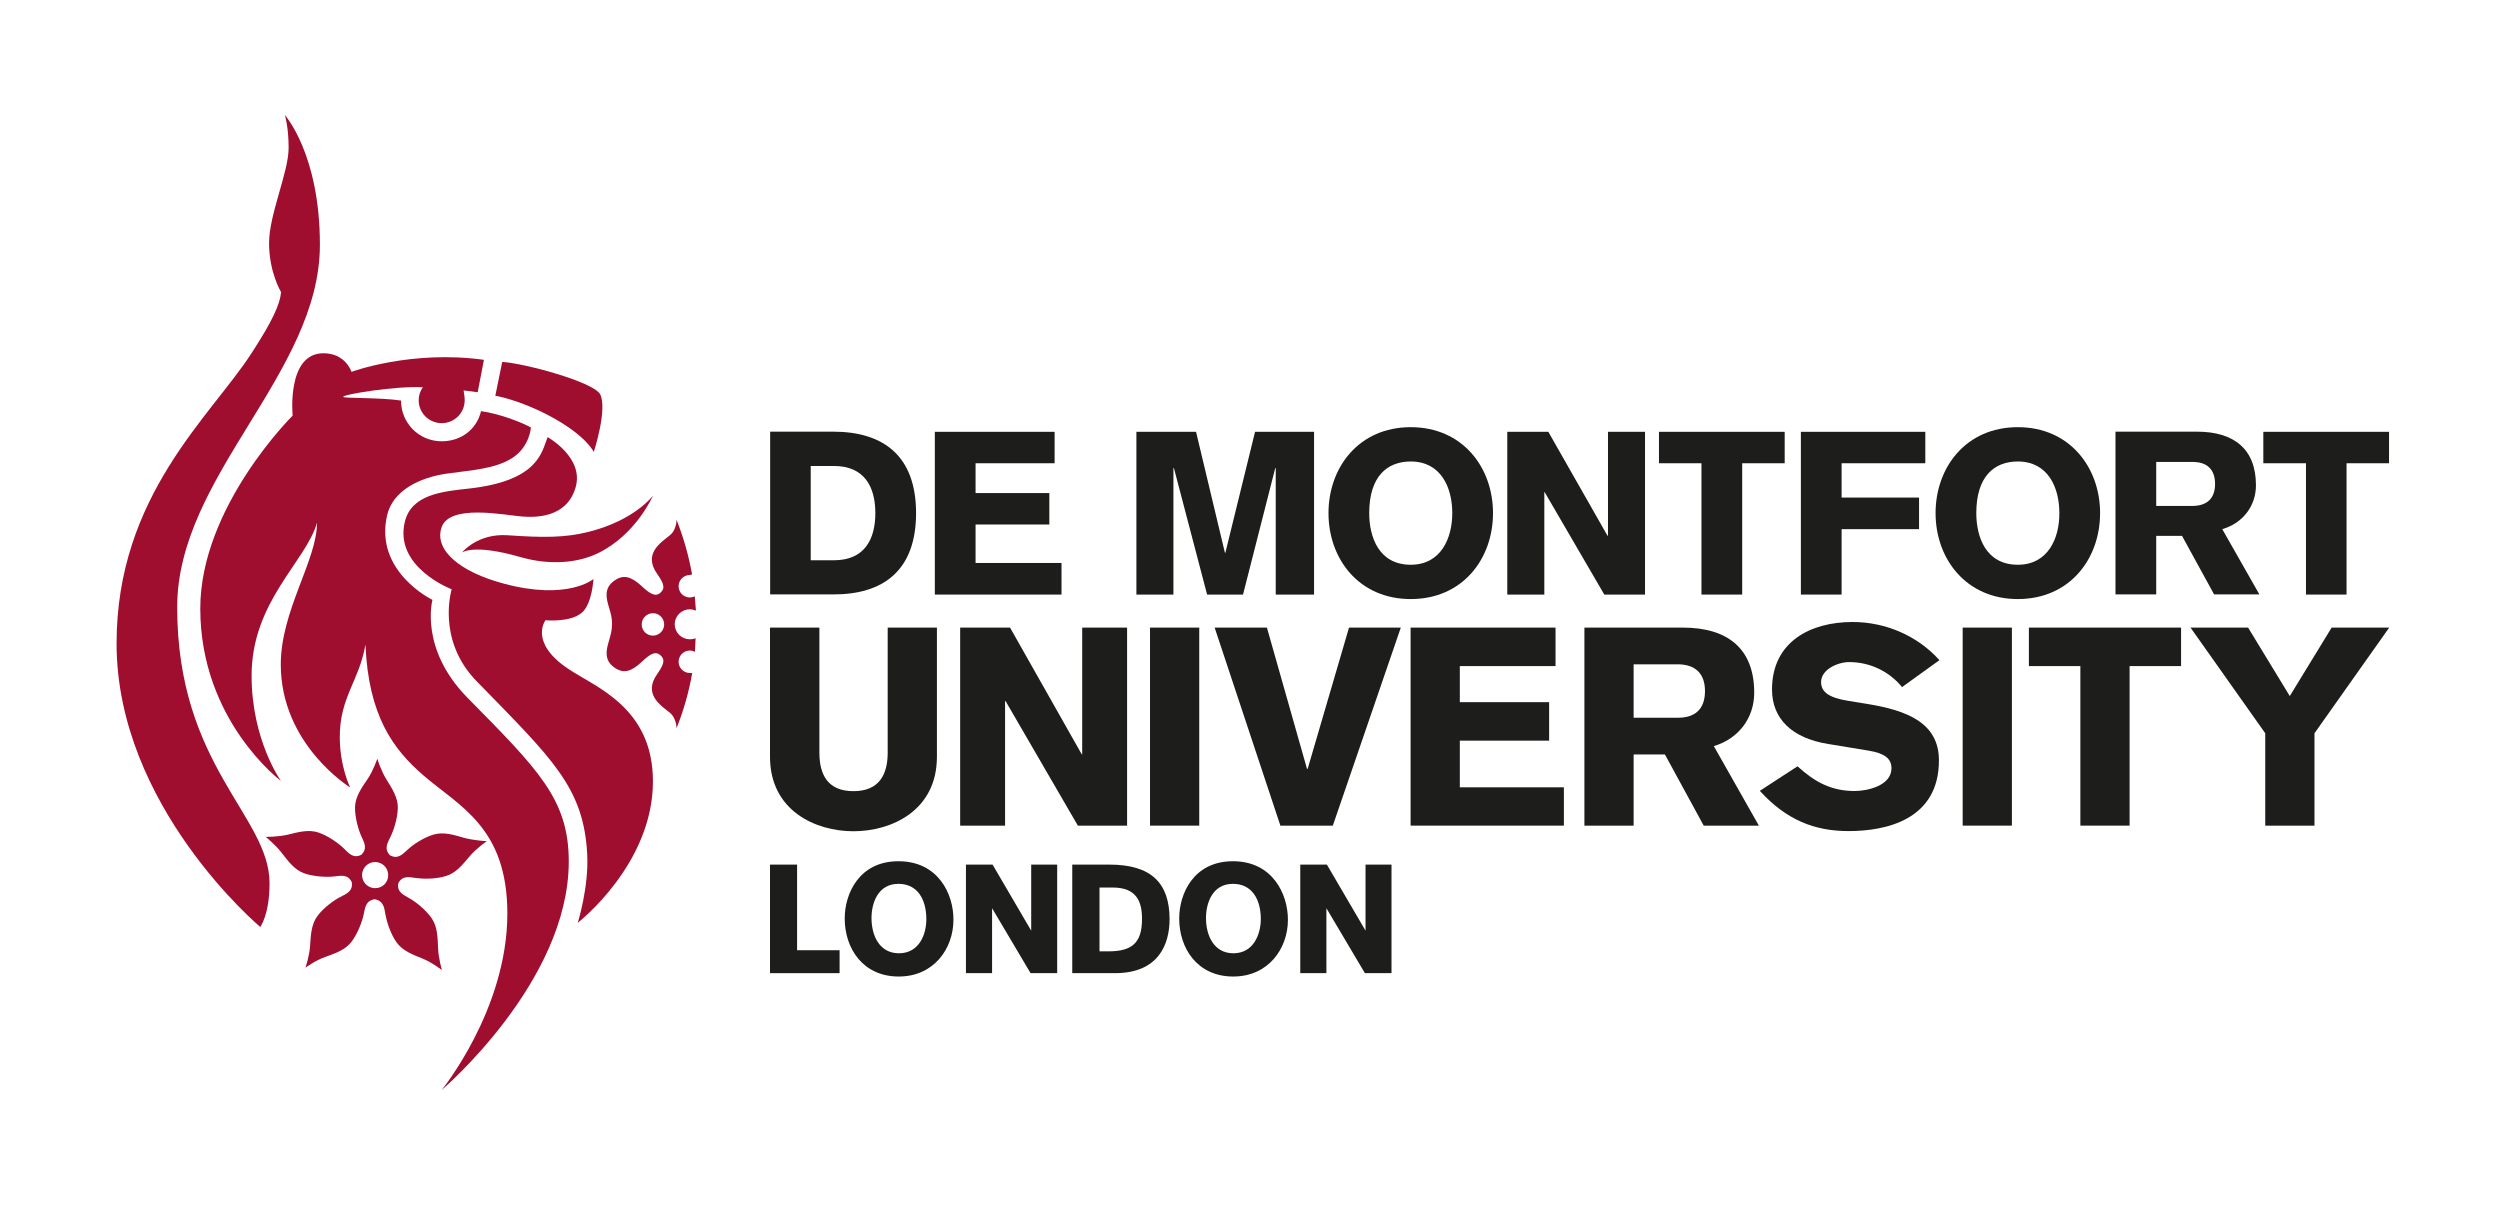
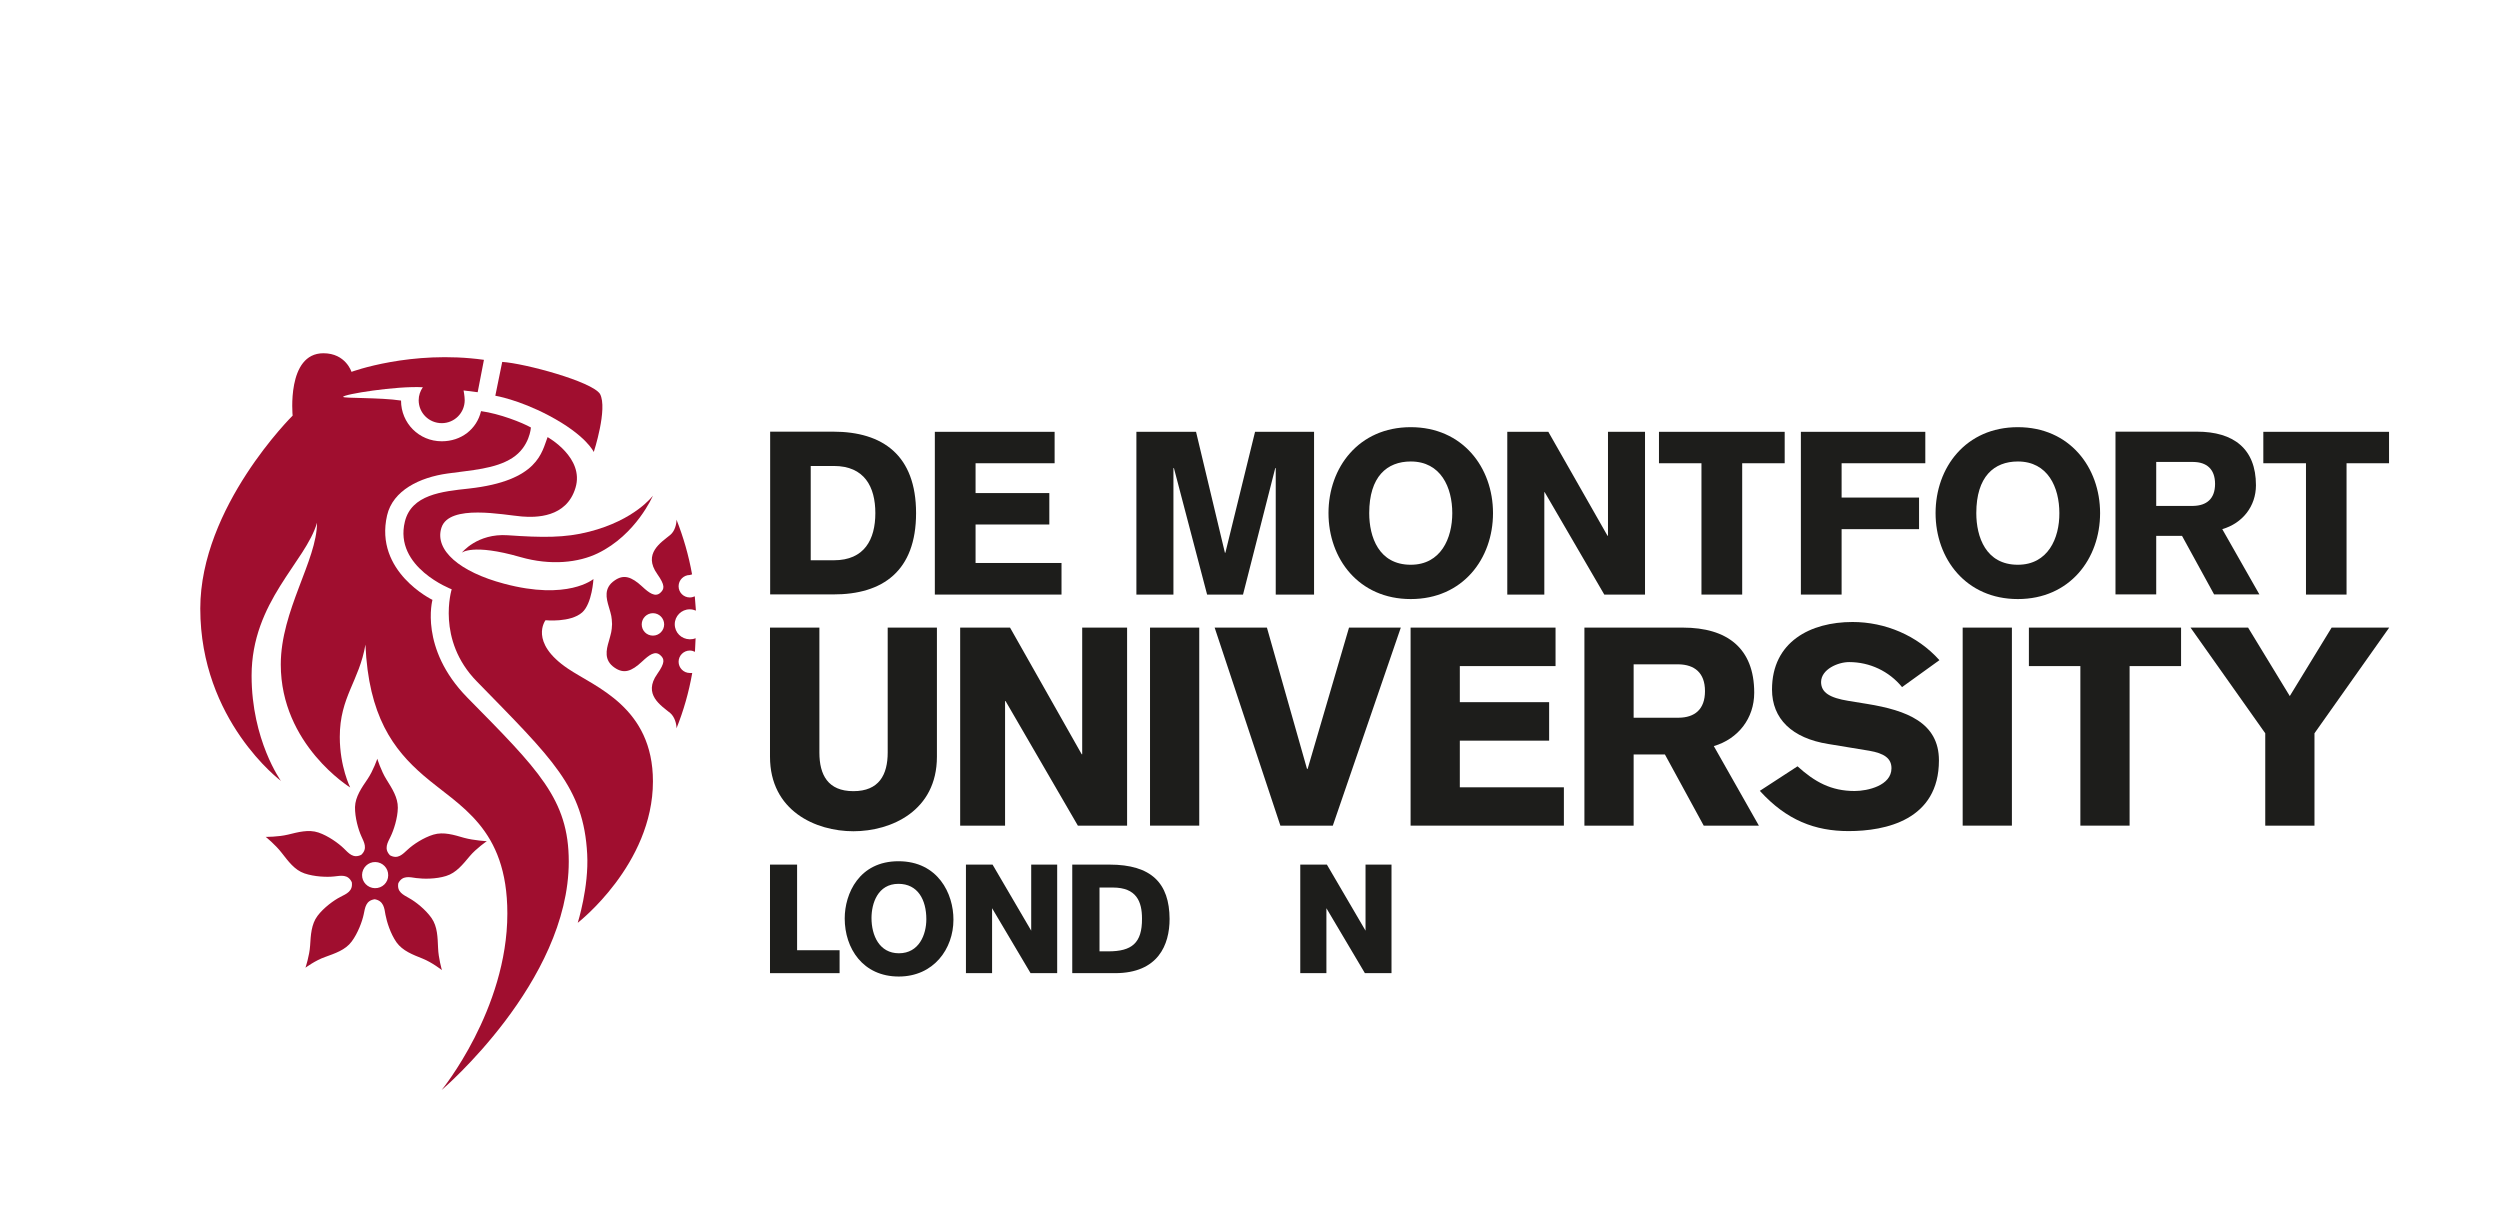
<svg xmlns="http://www.w3.org/2000/svg" version="1.1" id="Layer_1" x="0px" y="0px" viewBox="0 0 155.91 75.12" style="enable-background:new 0 0 155.91 75.12;" xml:space="preserve">
  <style type="text/css">
	.st0{fill:#A00E2F;}
	.st1{fill:#1D1D1B;}
</style>
  <g>
-     <path class="st0" d="M19.95,15.26c0-5.67-2.19-8.09-2.19-8.09S18,7.89,18,9.22c0,1.52-1.22,4.15-1.22,5.94   c0,1.83,0.75,3.06,0.75,3.06c-0.07,0.75-0.52,1.77-1.84,3.8c-2.53,3.93-8.42,8.88-8.42,18.11c0,10.17,8.96,17.68,8.96,17.68   s0.58-0.76,0.58-2.73c0-4.19-5.76-7.31-5.76-17.21C11.05,29.67,19.95,23.3,19.95,15.26z" />
    <path class="st0" d="M37.03,28.19c0,0,0.88-2.7,0.39-3.62c-0.5-0.78-4.7-1.91-6.1-2l-0.43,2.11c0,0,1.43,0.23,3.33,1.23   C36.57,27.15,37.03,28.19,37.03,28.19z" />
    <path class="st0" d="M35.42,41.7c-2.45-1.65-1.4-3.02-1.4-3.02s1.56,0.16,2.29-0.49c0.62-0.56,0.7-2.08,0.7-2.08   s-1.59,1.36-5.58,0.29c-2.75-0.73-4.35-2.09-3.9-3.49c0.48-1.5,3.9-0.79,5.01-0.7c0.86,0.07,2.79,0.09,3.35-1.79   c0.57-1.88-1.74-3.16-1.74-3.16c-0.36,0.91-0.55,2.73-4.92,3.21c-1.68,0.18-3.57,0.38-3.98,2.06c-0.7,2.85,2.92,4.22,2.92,4.22   s-0.98,3.15,1.57,5.75c4.71,4.83,6.66,6.6,6.88,10.77c0.11,2.06-0.59,4.28-0.59,4.28s4.69-3.63,4.69-8.82   C40.72,44.1,37.12,42.85,35.42,41.7z" />
    <path class="st0" d="M31.66,33.38c-1.9-0.13-2.86,1.09-2.86,1.09s0.66-0.59,3.65,0.27c1.91,0.55,3.64,0.34,4.82-0.23   c2.41-1.16,3.45-3.6,3.45-3.6s-1.11,1.52-3.98,2.25C35.23,33.55,33.81,33.53,31.66,33.38z" />
    <path class="st0" d="M26.97,37.41c0,0-3.64-1.75-2.83-5.27c0.36-1.56,2.04-2.37,3.77-2.61c1.47-0.21,2.97-0.28,4.04-0.97   c1.09-0.7,1.16-1.9,1.16-1.9c-0.55-0.31-1.95-0.86-3.11-1.02c-0.27,1.13-1.24,1.88-2.45,1.88c-1.42,0-2.54-1.13-2.54-2.54   c-1.32-0.2-3.61-0.13-3.61-0.23c0-0.16,3.31-0.69,4.97-0.6c-0.16,0.23-0.26,0.51-0.26,0.81c0,0.79,0.64,1.43,1.44,1.43   c0.79,0,1.43-0.64,1.43-1.43c0-0.25-0.07-0.61-0.07-0.61l0.88,0.11l0.39-2.02c-4.54-0.63-8.26,0.75-8.26,0.75s-0.36-1.16-1.75-1.16   c-2.31,0-1.92,3.89-1.92,3.89s-5.76,5.69-5.76,12.03c0,7,5.03,10.75,5.03,10.75s-1.83-2.54-1.83-6.56c0-4.63,3.38-7.1,4.08-9.54   c0,2.34-2.26,5.48-2.26,8.84c0,5.01,4.33,7.67,4.33,7.67s-0.65-1.29-0.65-3.15c0-2.5,1.21-3.48,1.6-5.76   c0.19,4.45,1.73,6.53,3.62,8.16c2.24,1.93,5.23,3.24,5.23,8.61c0,6-4.1,11.01-4.1,11.01s7.93-6.74,7.93-14.25   c0-3.89-1.9-5.73-6.34-10.24C26.14,40.43,26.97,37.41,26.97,37.41z" />
    <path class="st0" d="M26.91,57.25c-0.38-0.54-1-1.02-1.38-1.23c-0.38-0.22-0.79-0.39-0.69-0.94c0.26-0.5,0.69-0.38,1.12-0.32   c0.44,0.06,1.23,0.07,1.86-0.13c0.63-0.19,1.05-0.73,1.47-1.23c0.41-0.49,1.07-0.94,1.07-0.94s-0.8-0.04-1.42-0.21   c-0.62-0.18-1.28-0.39-1.91-0.2c-0.63,0.19-1.28,0.63-1.6,0.93c-0.32,0.29-0.61,0.63-1.11,0.36c-0.39-0.41-0.15-0.78,0.04-1.17   c0.19-0.39,0.44-1.14,0.45-1.79c0.01-0.65-0.37-1.22-0.71-1.77c-0.34-0.54-0.57-1.29-0.57-1.29s-0.25,0.74-0.61,1.27   c-0.36,0.53-0.76,1.09-0.78,1.74c-0.01,0.66,0.21,1.41,0.39,1.81c0.18,0.4,0.41,0.78,0,1.17c-0.51,0.25-0.78-0.1-1.1-0.41   c-0.31-0.3-0.95-0.77-1.57-0.98c-0.62-0.21-1.28-0.02-1.9,0.13c-0.62,0.15-1.39,0.14-1.39,0.14s0.61,0.49,1,1   c0.4,0.51,0.8,1.07,1.42,1.28c0.62,0.21,1.4,0.24,1.84,0.19c0.44-0.05,0.87-0.15,1.11,0.36c0.08,0.56-0.33,0.72-0.72,0.92   c-0.39,0.2-1.03,0.66-1.42,1.18c-0.39,0.52-0.42,1.21-0.46,1.85c-0.04,0.64-0.29,1.38-0.29,1.38s0.62-0.46,1.23-0.67   c0.6-0.22,1.26-0.43,1.65-0.96c0.39-0.52,0.66-1.26,0.75-1.69c0.09-0.43,0.13-0.87,0.69-0.95c0.55,0.1,0.6,0.54,0.67,0.97   c0.08,0.43,0.31,1.18,0.69,1.72c0.38,0.53,1.02,0.77,1.62,1.01c0.6,0.24,1.21,0.72,1.21,0.72s-0.22-0.75-0.24-1.39   C27.29,58.48,27.29,57.79,26.91,57.25z M23.38,55.39c-0.45-0.01-0.81-0.38-0.8-0.83c0.01-0.45,0.38-0.81,0.83-0.8   c0.45,0.01,0.81,0.38,0.8,0.83C24.21,55.04,23.84,55.4,23.38,55.39z" />
    <path class="st0" d="M42.08,38.93c0-0.51,0.42-0.93,0.93-0.93c0.14,0,0.27,0.03,0.39,0.08l-0.07-0.89   c-0.09,0.04-0.2,0.07-0.31,0.07c-0.39,0-0.7-0.31-0.7-0.7c0-0.39,0.32-0.7,0.7-0.7l0.14-0.04c-0.21-1.18-0.54-2.32-0.97-3.41   c0,0.29-0.11,0.72-0.39,0.95c-0.57,0.47-1.72,1.16-0.81,2.44c0.5,0.71,0.45,0.93,0.19,1.17c-0.32,0.29-0.7,0.01-1.13-0.39   c-0.68-0.63-1.16-0.77-1.72-0.38c-0.69,0.47-0.52,1.11-0.36,1.65c0.16,0.54,0.18,0.61,0.2,1.07c-0.02,0.46-0.05,0.52-0.2,1.07   c-0.16,0.54-0.32,1.19,0.36,1.65c0.57,0.39,1.04,0.25,1.72-0.39c0.43-0.4,0.8-0.69,1.13-0.39c0.26,0.23,0.31,0.46-0.19,1.17   c-0.91,1.28,0.24,1.97,0.81,2.44c0.27,0.23,0.39,0.66,0.39,0.95c0.44-1.1,0.77-2.25,0.98-3.45l-0.15,0c-0.39,0-0.7-0.32-0.7-0.7   c0-0.39,0.32-0.7,0.7-0.7c0.11,0,0.22,0.03,0.32,0.08l0.04-0.85c-0.11,0.05-0.23,0.07-0.36,0.07   C42.49,39.86,42.08,39.45,42.08,38.93z M40.72,39.64c-0.39,0-0.7-0.31-0.7-0.7c0-0.39,0.32-0.7,0.7-0.7c0.39,0,0.7,0.32,0.7,0.7   C41.42,39.32,41.11,39.64,40.72,39.64z" />
  </g>
  <g>
    <polygon class="st1" points="66.2,35.11 60.84,35.11 60.84,32.71 65.44,32.71 65.44,30.75 60.84,30.75 60.84,28.89 65.77,28.89    65.77,26.93 58.3,26.93 58.3,37.08 66.2,37.08  " />
    <polygon class="st1" points="96.31,30.69 96.33,30.69 100.05,37.08 102.59,37.08 102.59,26.93 100.28,26.93 100.28,33.41    100.25,33.41 96.56,26.93 94,26.93 94,37.08 96.31,37.08  " />
    <path class="st1" d="M57.13,32c0-3.61-2.08-5.08-5.17-5.08h-3.93v10.15h3.93C55.05,37.08,57.13,35.61,57.13,32z M50.56,29.06H52   c1.91,0,2.59,1.3,2.59,2.94c0,1.64-0.68,2.94-2.58,2.94h-1.45V29.06z" />
    <polygon class="st1" points="143.81,37.08 146.34,37.08 146.34,28.89 148.99,28.89 148.99,26.93 141.15,26.93 141.15,28.89    143.81,28.89  " />
    <polygon class="st1" points="73.18,29.19 73.21,29.19 75.28,37.08 77.52,37.08 79.53,29.19 79.56,29.19 79.56,37.08 81.95,37.08    81.95,26.93 78.27,26.93 76.42,34.47 76.39,34.47 74.59,26.93 70.87,26.93 70.87,37.08 73.18,37.08  " />
    <polygon class="st1" points="106.11,37.08 108.65,37.08 108.65,28.89 111.3,28.89 111.3,26.93 103.46,26.93 103.46,28.89    106.11,28.89  " />
    <path class="st1" d="M87.98,37.36c3.24,0,5.13-2.51,5.13-5.36c0-2.85-1.9-5.36-5.13-5.36c-3.24,0-5.13,2.51-5.13,5.36   C82.85,34.85,84.74,37.36,87.98,37.36z M87.98,28.78c1.88,0,2.59,1.62,2.59,3.22c0,1.57-0.71,3.22-2.59,3.22   c-2,0-2.59-1.74-2.59-3.22C85.39,29.72,86.5,28.78,87.98,28.78z" />
    <polygon class="st1" points="114.85,33 119.68,33 119.68,31.03 114.85,31.03 114.85,28.89 120.07,28.89 120.07,26.93 112.31,26.93    112.31,37.08 114.85,37.08  " />
    <path class="st1" d="M130.97,32c0-2.85-1.9-5.36-5.13-5.36c-3.24,0-5.13,2.51-5.13,5.36c0,2.85,1.9,5.36,5.13,5.36   C129.08,37.36,130.97,34.85,130.97,32z M125.84,35.22c-2,0-2.59-1.74-2.59-3.22c0-2.28,1.11-3.22,2.59-3.22   c1.88,0,2.59,1.62,2.59,3.22C128.44,33.57,127.72,35.22,125.84,35.22z" />
    <path class="st1" d="M140.91,37.08L138.59,33c1.27-0.37,2.1-1.43,2.1-2.74c0-2.28-1.4-3.34-3.68-3.34h-5.08v10.15h2.54v-3.65h1.61   l2,3.65H140.91z M136.79,31.55h-2.32v-2.74h2.32c0.81,0.01,1.35,0.43,1.35,1.37C138.14,31.12,137.6,31.53,136.79,31.55z" />
    <path class="st1" d="M115.32,41.29c1.29,0,2.49,0.57,3.3,1.56l2.33-1.68c-1.38-1.54-3.38-2.38-5.42-2.38   c-2.62,0-5.02,1.23-5.02,4.21c0,1.82,1.24,3.04,3.52,3.4l2.55,0.42c0.92,0.16,1.38,0.47,1.38,1.09c0,1.08-1.48,1.42-2.3,1.42   c-1.47,0-2.49-0.57-3.56-1.54l-2.35,1.53c1.67,1.84,3.45,2.51,5.54,2.51c2.3,0,5.63-0.69,5.63-4.41c0-2.36-2.02-3.12-4.47-3.52   l-1.17-0.19c-1.17-0.19-1.71-0.52-1.71-1.18C113.58,41.74,114.62,41.29,115.32,41.29z" />
    <rect x="122.4" y="39.14" class="st1" width="3.07" height="12.35" />
    <rect x="71.72" y="39.14" class="st1" width="3.07" height="12.35" />
    <path class="st1" d="M109.4,43.2c0-2.78-1.69-4.06-4.45-4.06h-6.14v12.35h3.07v-4.44h1.95l2.42,4.44h3.44l-2.81-4.96   C108.4,46.08,109.4,44.8,109.4,43.2z M104.69,44.76h-2.81v-3.33h2.81c0.98,0.02,1.64,0.52,1.64,1.67S105.68,44.75,104.69,44.76z" />
    <polygon class="st1" points="145.41,39.14 142.8,43.41 140.2,39.14 136.61,39.14 141.27,45.73 141.27,51.49 144.34,51.49    144.34,45.73 149,39.14  " />
    <polygon class="st1" points="62.68,43.72 62.71,43.72 67.22,51.49 70.29,51.49 70.29,39.14 67.49,39.14 67.49,47.04 67.46,47.04    62.99,39.14 59.88,39.14 59.88,51.49 62.68,51.49  " />
    <polygon class="st1" points="91.04,46.19 96.61,46.19 96.61,43.79 91.04,43.79 91.04,41.54 97.01,41.54 97.01,39.14 87.97,39.14    87.97,51.49 97.53,51.49 97.53,49.1 91.04,49.1  " />
    <polygon class="st1" points="126.53,41.54 129.74,41.54 129.74,51.49 132.81,51.49 132.81,41.54 136.02,41.54 136.02,39.14    126.53,39.14  " />
    <polygon class="st1" points="81.55,47.95 81.51,47.95 79.01,39.14 75.75,39.14 79.85,51.49 83.12,51.49 87.36,39.14 84.13,39.14     " />
    <path class="st1" d="M48.02,39.14v8.05c0,3.38,2.85,4.65,5.2,4.65c2.36,0,5.21-1.27,5.21-4.65v-8.05h-3.07v7.79   c0,1.39-0.54,2.41-2.14,2.41c-1.59,0-2.12-1.02-2.12-2.41v-7.79H48.02z" />
    <polygon class="st1" points="49.71,53.92 48.02,53.92 48.02,60.69 52.36,60.69 52.36,59.26 49.71,59.26  " />
    <path class="st1" d="M56.03,53.71c-2.45,0-3.35,2.02-3.35,3.57c0,1.86,1.13,3.62,3.37,3.62c2.18,0,3.41-1.73,3.41-3.54   C59.47,55.74,58.5,53.71,56.03,53.71z M56.06,59.45c-1.22,0-1.71-1.11-1.71-2.2c0-0.91,0.39-2.13,1.68-2.13   c1.2,0,1.74,0.98,1.74,2.21C57.77,58.28,57.32,59.45,56.06,59.45z" />
    <polygon class="st1" points="64.31,58.04 61.9,53.92 60.24,53.92 60.24,60.69 61.87,60.69 61.87,56.64 64.27,60.69 65.93,60.69    65.93,53.92 64.31,53.92  " />
    <path class="st1" d="M69.19,53.92h-2.32v6.77h2.67c2.69,0,3.4-1.77,3.4-3.38C72.93,55.08,71.81,53.92,69.19,53.92z M69.12,59.33   h-0.55v-3.98h0.83c1.48,0,1.82,0.88,1.82,1.94C71.23,58.82,70.58,59.33,69.12,59.33z" />
-     <path class="st1" d="M76.89,53.71c-2.45,0-3.35,2.02-3.35,3.57c0,1.86,1.13,3.62,3.37,3.62c2.18,0,3.41-1.73,3.41-3.54   C80.32,55.74,79.35,53.71,76.89,53.71z M76.92,59.45c-1.22,0-1.71-1.11-1.71-2.2c0-0.91,0.39-2.13,1.68-2.13   c1.2,0,1.74,0.98,1.74,2.21C78.62,58.28,78.17,59.45,76.92,59.45z" />
    <polygon class="st1" points="85.16,58.04 82.75,53.92 81.09,53.92 81.09,60.69 82.72,60.69 82.72,56.64 85.12,60.69 86.78,60.69    86.78,53.92 85.16,53.92  " />
  </g>
</svg>